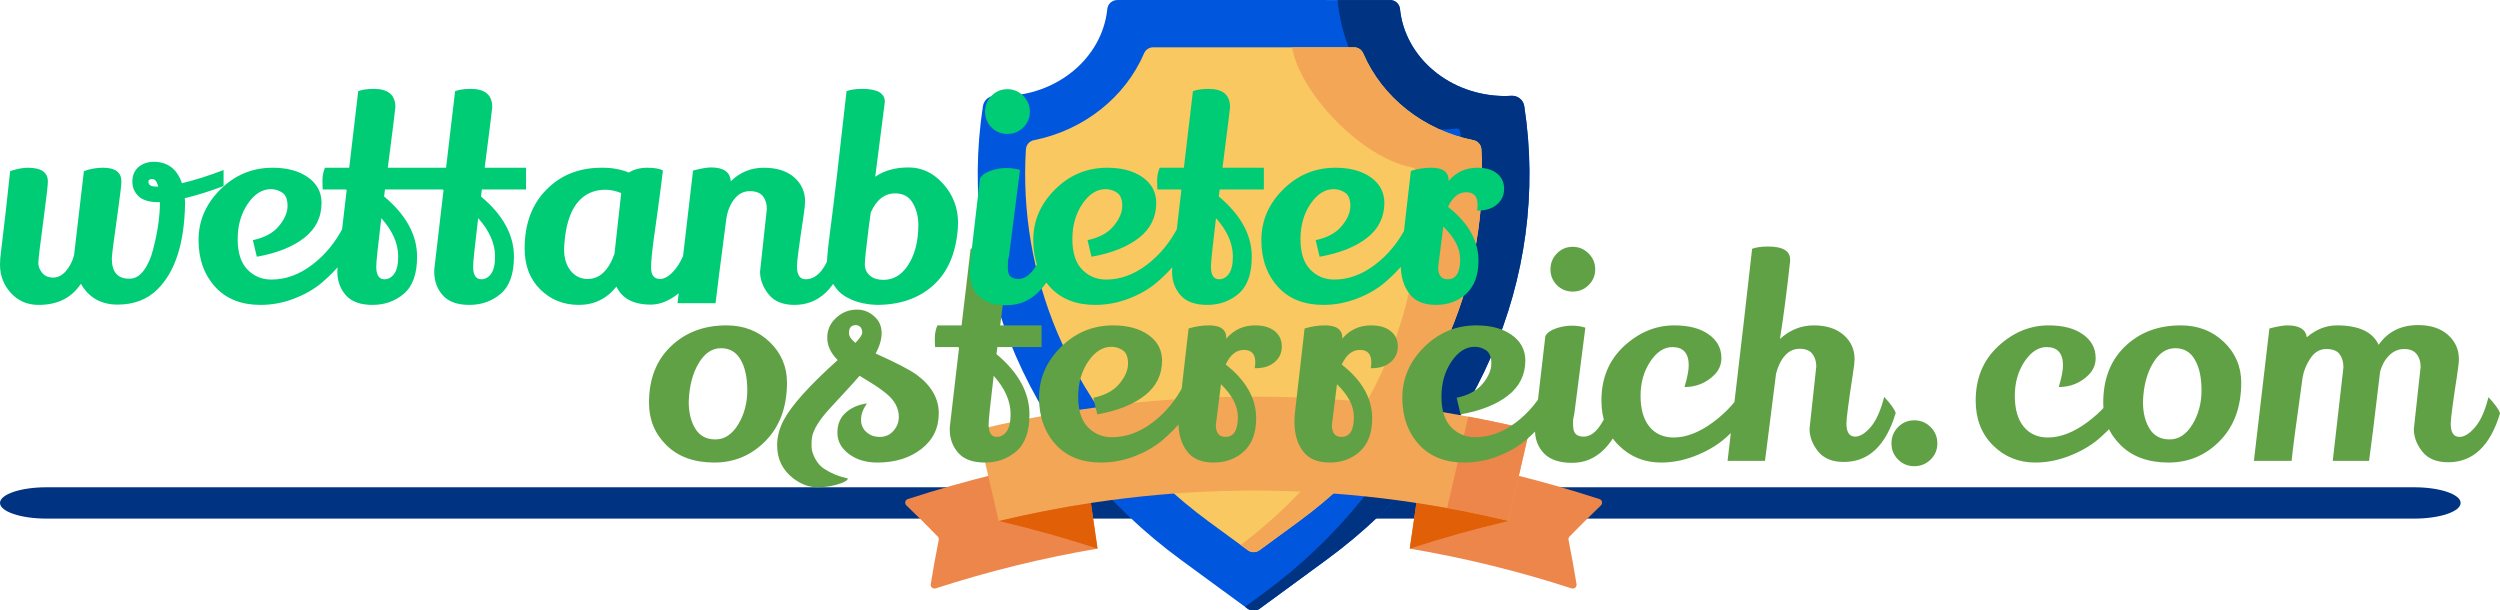
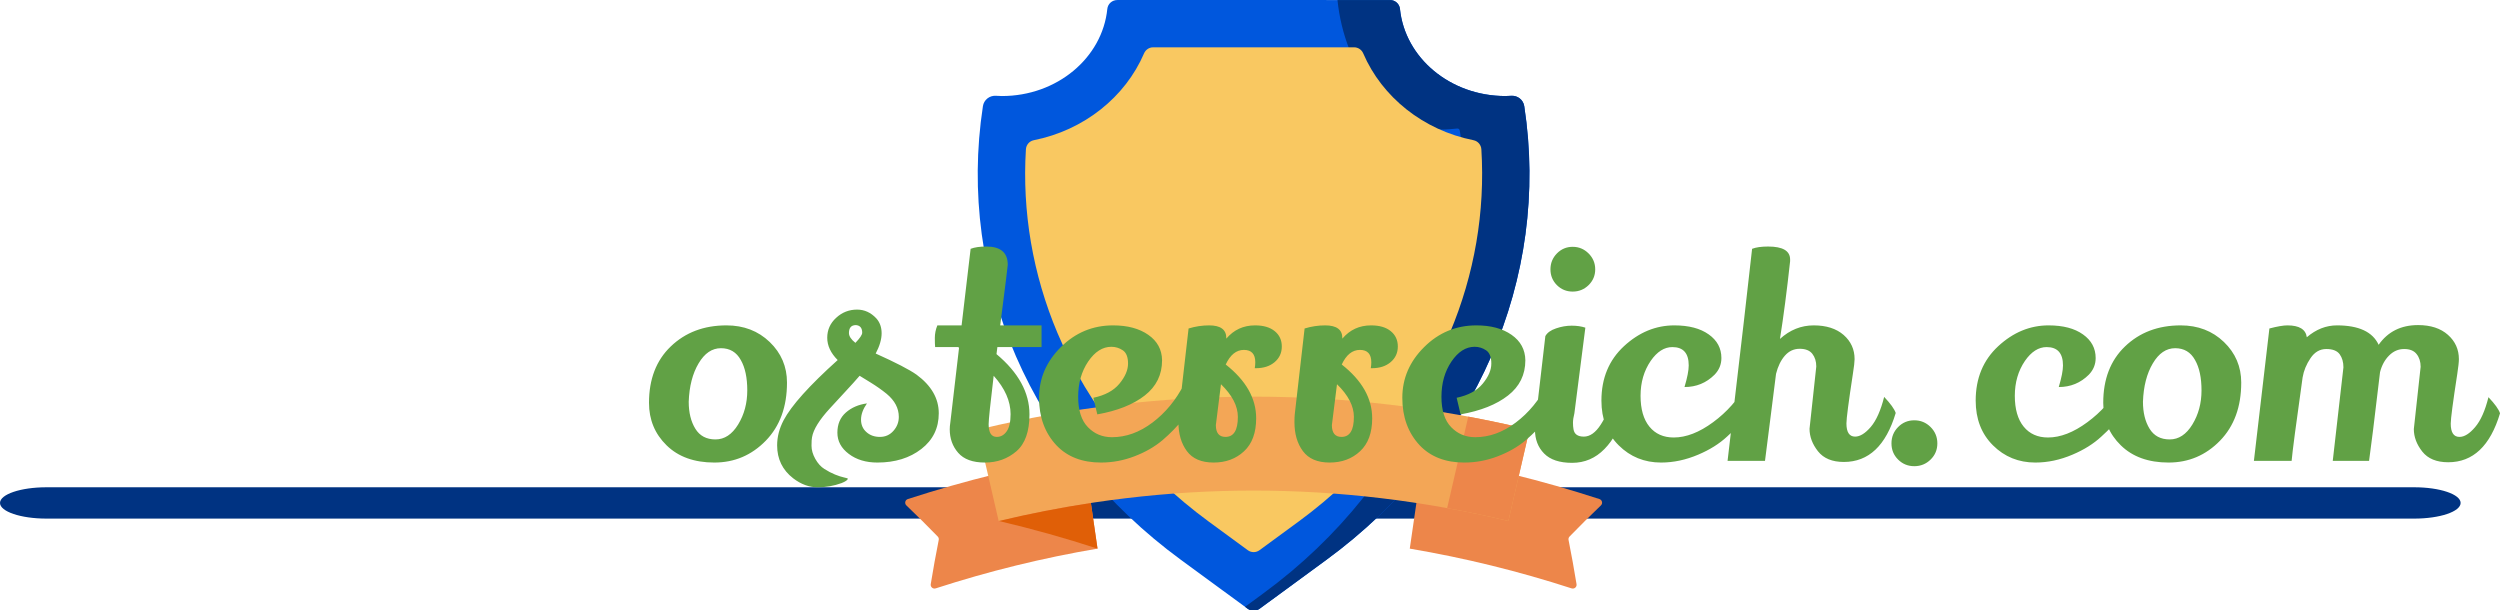
<svg xmlns="http://www.w3.org/2000/svg" style="overflow: visible;" viewBox="42.35 203.98 426.12 104.04">
  <path d="M176.742 88.385c0 1.841-1.492 3.334-3.334 3.334H3.334C1.493 91.719 0 90.225 0 88.385l0 0 c0-1.841 1.493-3.333 3.333-3.333h170.074C175.25 85.051 176.742 86.544 176.742 88.385L176.742 88.385z" transform="matrix(2.373, 0, 0, 0.801, 42.35, 218.908)" data-uid="o_f3ile6kc4_70" fill="#003382" />
  <g transform="matrix(0.232, 0, 0, 0.232, 196.639, 196.639)" data-uid="o_f3ile6kc4_49">
    <path d="M454.819 109.63c-0.71-4.632-4.88-7.922-9.555-7.607c-1.572 0.106-3.103 0.18-4.311 0.18  c-40.533 0-73.824-28.12-77.45-64.022c-0.375-3.714-3.548-6.516-7.281-6.516H256.001H155.78c-3.733 0-6.906 2.802-7.281 6.516  c-3.626 35.902-36.917 64.022-77.45 64.022c-1.225 0-2.788-0.076-4.392-0.185c-4.675-0.317-8.845 2.975-9.555 7.607  C37.748 235.951 92.809 362.542 202.559 442.943l49.109 35.976c2.579 1.889 6.085 1.889 8.664 0l49.109-35.976  C419.191 362.542 474.175 235.956 454.819 109.63z" fill="#0057DD" transform="matrix(1, 0, 0, 1, 0, 0)" data-uid="o_f3ile6kc4_33" />
    <path d="M454.819 109.63c-0.71-4.632-4.88-7.922-9.555-7.607c-1.572 0.106-3.103 0.18-4.311 0.18  c-40.533 0-73.824-28.119-77.45-64.022c-0.375-3.714-3.548-6.516-7.281-6.516h-38.635c5.124 50.247 37.674 95.16 77.071 95.16  c3.1 0 8.32-0.487 10.916-0.751c0.886-0.09 1.688 0.523 1.841 1.4c22.415 128.561-32.556 258.252-144.268 340.09l-13.489 9.881  l2.011 1.473c2.579 1.889 6.085 1.889 8.664 0l49.109-35.976C419.191 362.542 474.175 235.956 454.819 109.63z" fill="#003382" transform="matrix(1, 0, 0, 1, 0, 0)" data-uid="o_f3ile6kc4_34" />
    <path d="M223.093 414.913c-49.963-36.601-88.432-84.564-111.25-138.704  c-18.148-43.061-25.987-89.108-23.151-134.883c0.203-3.269 2.555-6.03 5.768-6.668c36.923-7.341 67.211-31.675 81.029-63.807  c1.15-2.675 3.744-4.44 6.656-4.44h147.709c2.912 0 5.505 1.765 6.656 4.44c13.818 32.132 44.107 56.466 81.03 63.807  c3.213 0.639 5.566 3.399 5.768 6.668c2.836 45.777-5.003 91.823-23.151 134.883c-22.817 54.14-61.287 102.103-111.25 138.704  l-28.624 20.97c-2.55 1.868-6.016 1.868-8.565 0L223.093 414.913z" fill="#F9C861" transform="matrix(1, 0, 0, 1, 0, 0)" data-uid="o_f3ile6kc4_35" />
-     <path d="M423.308 141.325c-0.202-3.269-2.555-6.029-5.768-6.668c-36.923-7.341-67.212-31.675-81.03-63.807  c-1.15-2.675-3.744-4.44-6.656-4.44h-45.62c5.96 34.107 51.28 80.856 87.277 88.013c3.213 0.639 5.566 3.399 5.769 6.669  c2.836 45.776-5.003 91.822-23.151 134.883c-22.27 52.842-59.457 99.793-107.681 136.046l5.271 3.862  c2.55 1.868 6.016 1.868 8.565 0l28.624-20.97c49.963-36.601 88.432-84.564 111.25-138.704  C418.305 233.148 426.144 187.102 423.308 141.325z" fill="#F3A656" transform="matrix(1, 0, 0, 1, 0, 0)" data-uid="o_f3ile6kc4_36" />
    <path d="M489.604 463.918c-39.013-12.646-78.418-22.339-118.898-29.209   c3.305-22.745 6.609-45.491 9.914-68.236c44.075 7.48 86.978 18.041 129.453 31.824c2.012 0.653 2.588 3.22 1.058 4.682   c-7.818 7.472-15.511 15.106-23.038 22.864c-0.64 0.66-0.913 1.591-0.733 2.493c2.147 10.784 4.108 21.629 5.874 32.486   C493.57 462.886 491.594 464.563 489.604 463.918z" fill="#ED864A" transform="matrix(1, 0, 0, 1, 0, 0)" data-uid="o_f3ile6kc4_38" />
    <path d="M22.396 463.918c39.018-12.648 78.424-22.34 118.898-29.209   c-3.305-22.745-6.609-45.491-9.914-68.236c-44.068 7.479-86.972 18.04-129.453 31.824c-2.013 0.653-2.588 3.22-1.058 4.682   c7.818 7.472 15.51 15.106 23.037 22.864c0.64 0.66 0.913 1.591 0.733 2.493c-2.147 10.784-4.108 21.629-5.874 32.486   C18.43 462.886 20.406 464.563 22.396 463.918z" fill="#ED864A" transform="matrix(1, 0, 0, 1, 0, 0)" data-uid="o_f3ile6kc4_39" />
    <path d="M443.139 414.42c-124.333-29.819-250.116-29.805-374.447 0.043  c-4.938-21.346-9.875-42.691-14.812-64.037c-0.39-1.687 0.656-3.379 2.341-3.779c132.508-31.442 266.855-31.46 399.377-0.046  c1.685 0.399 2.731 2.091 2.341 3.778C453.005 371.727 448.072 393.074 443.139 414.42z" fill="#F3A656" transform="matrix(1, 0, 0, 1, 0, 0)" data-uid="o_f3ile6kc4_40" />
    <path d="M455.597 346.602c-13.955-3.308-27.93-6.246-41.921-8.857l-15.514 67.211  c15.01 2.726 30.004 5.873 44.978 9.464c4.933-21.347 9.866-42.694 14.8-64.041C458.328 348.693 457.282 347.001 455.597 346.602z" fill="#ED864A" transform="matrix(1, 0, 0, 1, 0, 0)" data-uid="o_f3ile6kc4_41" />
-     <path d="M370.706 434.709c23.931-7.819 47.931-14.526 72.433-20.289   c-22.479-5.391-45.006-9.792-67.563-13.233C373.652 414.431 372.659 421.267 370.706 434.709z" fill="#E05F07" transform="matrix(1, 0, 0, 1, 0, 0)" data-uid="o_f3ile6kc4_46" />
    <path d="M68.868 414.423c24.504 5.763 48.504 12.471 72.426 20.286c-1.953-13.442-2.946-20.278-4.87-33.521   C113.869 404.629 91.345 409.032 68.868 414.423z" fill="#E05F07" transform="matrix(1, 0, 0, 1, 0, 0)" data-uid="o_f3ile6kc4_47" />
  </g>
  <path text="osterreich.com" fill="#61A145" space="preserve" text-anchor="middle" offset="0.5" font-scale="contain" font-size="48" font-family="Lily Script One" transform="matrix(1, 0, 0, 1, 307.723, 282.53)" data-uid="o_f3ile6kc4_14" data-fl-textpath="" d="M-141.552-23.09L-141.552-23.09Q-137.132-23.09 -134.182-20.26Q-131.232-17.42 -131.232-13.34L-131.232-13.34Q-131.232-7.15 -134.852-3.43Q-138.482 0.29 -143.612 0.29Q-148.752 0.29 -151.752-2.64Q-154.752-5.57 -154.752-9.89L-154.752-9.89Q-154.752-15.94 -151.052-19.49L-151.052-19.49Q-147.312-23.09 -141.552-23.09ZM-142.492-19.2Q-144.772-19.2 -146.302-16.61Q-147.842-14.02 -147.982-10.08L-147.982-10.08Q-147.982-7.3 -146.852-5.47Q-145.732-3.65 -143.422-3.65Q-141.122-3.65 -139.562-6.19Q-138.002-8.74 -138.002-12Q-138.002-15.26 -139.102-17.18L-139.102-17.18Q-140.212-19.2 -142.492-19.2ZM-109.152-14.69L-109.152-14.69Q-105.362-11.9 -105.362-8.11Q-105.362-4.32 -108.332-2.02Q-111.312 0.29 -115.822 0.29L-115.822 0.29Q-118.752 0.29 -120.692-1.18Q-122.642-2.64 -122.642-4.8Q-122.642-6.96 -121.202-8.23Q-119.762-9.5 -117.602-9.79L-117.602-9.79Q-118.612-8.35 -118.612-7.03Q-118.612-5.71 -117.692-4.9L-117.692-4.9Q-116.782-4.08 -115.392-4.08Q-114.002-4.08 -113.092-5.11Q-112.172-6.14 -112.172-7.49L-112.172-7.49Q-112.172-9.7 -114.242-11.42L-114.242-11.42Q-115.492-12.43 -116.932-13.32Q-118.372-14.21 -118.462-14.26L-118.462-14.26Q-118.652-14.4 -118.852-14.5L-118.852-14.5Q-119.712-13.49 -121.342-11.74Q-122.972-9.98 -123.932-8.93L-123.932-8.93Q-126.622-6 -126.962-4.03L-126.962-4.03Q-127.052-3.65 -127.052-2.57Q-127.052-1.49 -126.412-0.34Q-125.762 0.82 -124.852 1.39Q-123.932 1.97 -123.052 2.33Q-122.162 2.69 -121.512 2.83Q-120.862 2.98 -120.862 3.02L-120.862 3.02Q-120.862 3.36 -121.922 3.79L-121.922 3.79Q-123.892 4.51 -126.022 4.51Q-128.162 4.51 -130.172 2.98L-130.172 2.98Q-132.912 0.86-132.912-2.64L-132.912-2.64Q-132.912-4.8-131.812-6.91L-131.812-6.91Q-129.842-10.66 -122.592-17.18L-122.592-17.18Q-124.372-18.96 -124.372-20.98Q-124.372-22.99 -122.852-24.38Q-121.342-25.78 -119.282-25.78L-119.282-25.78Q-117.412-25.78 -116.012-24.29L-116.012-24.29Q-115.102-23.28 -115.102-21.74Q-115.102-20.21 -116.112-18.29L-116.112-18.29Q-110.972-15.98 -109.152-14.69ZM-119.572-20.11L-119.572-20.11Q-118.412-21.31 -118.412-21.84L-118.412-21.84Q-118.412-23.04 -119.472-23.14L-119.472-23.14Q-120.672-23.14 -120.672-21.79L-120.672-21.79Q-120.672-20.98 -119.572-20.11ZM-93.602-33.41L-93.602-33.41Q-93.602-33.12 -94.892-23.09L-94.892-23.09L-87.842-23.09L-87.842-19.39L-95.372-19.39L-95.522-18.19Q-89.902-13.49 -89.902-7.92L-89.902-7.92Q-89.902-3.55 -92.132-1.63Q-94.372 0.29 -97.492 0.29Q-100.612 0.29 -102.052-1.37Q-103.492-3.02 -103.492-5.38L-103.492-5.38Q-103.492-5.9 -103.392-6.53L-103.392-6.53L-101.902-19.3L-102.092-19.39L-105.982-19.39Q-106.032-19.87 -106.032-20.95Q-106.032-22.03 -105.602-23.09L-105.602-23.09L-101.472-23.09L-99.932-36.14Q-98.932-36.53 -97.252-36.53L-97.252-36.53Q-93.602-36.53 -93.602-33.41ZM-93.122-7.97L-93.122-7.97Q-93.122-11.28 -96.002-14.5L-96.002-14.5Q-96.862-7.34 -96.862-6.24L-96.862-6.24Q-96.862-4.08 -95.472-4.08L-95.472-4.08Q-94.462-4.08 -93.792-5.02Q-93.122-5.95 -93.122-7.97ZM-79.01-10.75Q-76.03-11.38 -74.57-13.15Q-73.1-14.93 -73.1-16.58Q-73.1-18.24 -73.99-18.84Q-74.88-19.44 -75.94-19.44L-75.94-19.44Q-78.19-19.44 -79.9-16.92Q-81.6-14.4 -81.6-10.92Q-81.6-7.44 -79.94-5.74Q-78.29-4.03 -75.84-4.03L-75.84-4.03Q-72.24-4.03 -68.93-6.53Q-65.62-9.02 -63.55-13.06L-63.55-13.06Q-62.5-12.05 -61.63-10.56L-61.63-10.56Q-63.22-6.96 -67.25-3.5L-67.25-3.5Q-69.26-1.82 -72.02-0.77Q-74.78 0.29 -77.71 0.29L-77.71 0.29Q-82.51 0.29 -85.3-2.64L-85.3-2.64Q-88.27-5.81 -88.27-10.75Q-88.27-15.7 -84.55-19.39Q-80.83-23.09 -75.65-23.09L-75.65-23.09Q-71.95-23.09 -69.65-21.48Q-67.34-19.87 -67.3-17.14L-67.3-17.14Q-67.3-13.44 -70.25-11.14Q-73.2-8.83 -78.34-7.92L-78.34-7.92L-79.01-10.75ZM-51.412-16.8L-51.412-16.8Q-51.412-18.91 -53.352-18.91Q-55.292-18.91 -56.452-16.42L-56.452-16.42Q-51.262-12.34 -51.262-7.25L-51.262-7.25Q-51.262-3.55 -53.332-1.63Q-55.392 0.29 -58.512 0.29Q-61.632 0.29 -63.072-1.66Q-64.512-3.6 -64.512-6.58L-64.512-6.58Q-64.512-7.49 -64.462-7.92L-64.462-7.92L-62.782-22.56Q-61.052-23.09 -59.282-23.09L-59.282-23.09Q-56.352-23.09 -56.352-20.93L-56.352-20.93L-56.352-20.83Q-54.432-23.09 -51.452-23.09L-51.452-23.09Q-49.292-23.09 -48.092-22.1Q-46.892-21.12 -46.892-19.49Q-46.892-17.86 -48.122-16.82Q-49.342-15.79 -51.312-15.79L-51.312-15.79Q-51.412-15.79 -51.502-15.79L-51.502-15.79Q-51.412-16.32 -51.412-16.8ZM-54.382-7.49Q-54.382-10.27 -57.262-13.06L-57.262-13.06Q-58.132-6.14 -58.132-6.1L-58.132-6.1Q-58.132-4.08 -56.492-4.08L-56.492-4.08Q-54.382-4.08 -54.382-7.49L-54.382-7.49ZM-31.636-16.8L-31.636-16.8Q-31.636-18.91 -33.576-18.91Q-35.516-18.91 -36.676-16.42L-36.676-16.42Q-31.486-12.34 -31.486-7.25L-31.486-7.25Q-31.486-3.55 -33.556-1.63Q-35.616 0.29 -38.736 0.29Q-41.856 0.29 -43.296-1.66Q-44.736-3.6 -44.736-6.58L-44.736-6.58Q-44.736-7.49 -44.686-7.92L-44.686-7.92L-43.006-22.56Q-41.276-23.09 -39.506-23.09L-39.506-23.09Q-36.576-23.09 -36.576-20.93L-36.576-20.93L-36.576-20.83Q-34.656-23.09 -31.676-23.09L-31.676-23.09Q-29.516-23.09 -28.316-22.1Q-27.116-21.12 -27.116-19.49Q-27.116-17.86 -28.346-16.82Q-29.566-15.79 -31.536-15.79L-31.536-15.79Q-31.636-15.79 -31.726-15.79L-31.726-15.79Q-31.636-16.32 -31.636-16.8ZM-34.606-7.49Q-34.606-10.27 -37.486-13.06L-37.486-13.06Q-38.356-6.14 -38.356-6.1L-38.356-6.1Q-38.356-4.08 -36.716-4.08L-36.716-4.08Q-34.606-4.08 -34.606-7.49L-34.606-7.49ZM-17.09-10.75Q-14.11-11.38 -12.65-13.15Q-11.18-14.93 -11.18-16.58Q-11.18-18.24 -12.07-18.84Q-12.96-19.44 -14.02-19.44L-14.02-19.44Q-16.27-19.44 -17.98-16.92Q-19.68-14.4 -19.68-10.92Q-19.68-7.44 -18.02-5.74Q-16.37-4.03 -13.92-4.03L-13.92-4.03Q-10.32-4.03 -7.01-6.53Q-3.7-9.02 -1.63-13.06L-1.63-13.06Q-0.58-12.05  0.29-10.56L 0.29-10.56Q-1.3-6.96 -5.33-3.5L-5.33-3.5Q-7.34-1.82 -10.1-0.77Q-12.86 0.29 -15.79 0.29L-15.79 0.29Q-20.59 0.29 -23.38-2.64L-23.38-2.64Q-26.35-5.81 -26.35-10.75Q-26.35-15.7 -22.63-19.39Q-18.91-23.09 -13.73-23.09L-13.73-23.09Q-10.03-23.09 -7.73-21.48Q-5.42-19.87 -5.38-17.14L-5.38-17.14Q-5.38-13.44 -8.33-11.14Q-11.28-8.83 -16.42-7.92L-16.42-7.92L-17.09-10.75ZM-0.002-35.35Q 1.108-36.48  2.688-36.48Q 4.268-36.48  5.398-35.35Q 6.528-34.22  6.528-32.64Q 6.528-31.06  5.398-29.95Q 4.268-28.85  2.688-28.85Q 1.108-28.85 -0.002-29.95Q-1.102-31.06 -1.102-32.64Q-1.102-34.22 -0.002-35.35ZM-1.972-21.26Q-1.492-22.13 -0.142-22.58Q 1.198-23.04  2.518-23.04Q 3.838-23.04  4.848-22.7L 4.848-22.7Q 2.978-8.26  2.978-8.11L 2.978-8.11Q 2.738-7.15  2.738-6.5Q 2.738-5.86  2.828-5.38L 2.828-5.38Q 3.028-4.13  4.588-4.13Q 6.148-4.13  7.468-6.17Q 8.788-8.21  9.458-10.8L 9.458-10.8Q 9.788-10.61  10.508-9.65Q 11.228-8.69  11.378-8.21L 11.378-8.21Q 10.418-4.37  8.108-2.02L 8.108-2.02Q 5.808 0.34  2.588 0.34Q-0.622 0.34 -2.182-1.25Q-3.742-2.83 -3.742-5.33L-3.742-5.33Q-3.742-5.86 -3.692-6.43L-3.692-6.43L-1.972-21.26ZM 22.466-16.27L 22.466-16.27Q 22.466-19.39  19.676-19.39L 19.676-19.39Q 17.616-19.39  15.986-17.04L 15.986-17.04Q 14.256-14.5  14.256-11.09Q 14.256-7.68  15.766-5.83Q 17.276-3.98  19.916-3.98L 19.916-3.98Q 23.086-3.98  26.616-6.58Q 30.146-9.17  32.306-13.01L 32.306-13.01Q 33.266-12.29  34.176-10.37L 34.176-10.37Q 32.786-7.58  28.996-4.13L 28.996-4.13Q 27.026-2.3  24.096-1.06L 24.096-1.06Q 20.926 0.29  17.756 0.29L 17.756 0.29Q 13.486 0.29  10.536-2.64Q 7.586-5.57  7.586-10.27L 7.586-10.27Q 7.586-15.98  11.426-19.54Q 15.266-23.09  20.016-23.09L 20.016-23.09Q 23.716-23.09  25.876-21.55Q 28.036-20.02  28.036-17.52L 28.036-17.52Q 28.036-15.89  26.876-14.69L 26.876-14.69Q 24.766-12.58  21.746-12.58L 21.746-12.58Q 22.466-14.98  22.466-16.27ZM 43.058-5.47L 43.058-5.47L 44.208-16.08Q 44.208-17.38  43.538-18.24Q 42.868-19.1  41.378-19.1Q 39.888-19.1  38.858-17.93Q 37.828-16.75  37.348-14.83L 37.348-14.83Q 37.008-12.1  36.338-6.84Q 35.668-1.58  35.468 0L 35.468 0L 29.088 0Q 32.548-29.42  33.268-36.14L 33.268-36.14Q 34.268-36.53  35.998-36.53L 35.998-36.53Q 39.748-36.53  39.748-34.32L 39.748-34.32L 39.748-34.03Q 38.928-26.5  38.018-20.78L 38.018-20.78Q 40.558-23.09  43.778-23.09Q 46.988-23.09  48.868-21.46Q 50.738-19.82  50.738-17.33L 50.738-17.33Q 50.738-16.66  50.448-14.83L 50.448-14.83Q 49.348-7.63  49.348-6.38L 49.348-6.38Q 49.348-4.13  50.828-4.13L 50.828-4.13Q 52.078-4.13  53.498-5.78Q 54.908-7.44  55.778-10.9L 55.778-10.9Q 57.408-9.17  57.748-8.16L 57.748-8.16Q 55.248 0.19  48.908 0.19L 48.908 0.19Q 45.938 0.19  44.498-1.63Q 43.058-3.46  43.058-5.47ZM 58.154-5.76Q 59.284-6.91  60.914-6.91Q 62.544-6.91  63.694-5.76Q 64.844-4.61  64.844-2.98Q 64.844-1.34  63.694-0.22Q 62.544 0.91  60.914 0.91Q 59.284 0.91  58.154-0.22Q 57.024-1.34  57.024-2.98Q 57.024-4.61  58.154-5.76ZM 86.258-16.27L 86.258-16.27Q 86.258-19.39  83.468-19.39L 83.468-19.39Q 81.408-19.39  79.778-17.04L 79.778-17.04Q 78.048-14.5  78.048-11.09Q 78.048-7.68  79.558-5.83Q 81.068-3.98  83.708-3.98L 83.708-3.98Q 86.878-3.98  90.408-6.58Q 93.938-9.17  96.098-13.01L 96.098-13.01Q 97.058-12.29  97.968-10.37L 97.968-10.37Q 96.578-7.58  92.788-4.13L 92.788-4.13Q 90.818-2.3  87.888-1.06L 87.888-1.06Q 84.718 0.29  81.548 0.29L 81.548 0.29Q 77.278 0.29  74.328-2.64Q 71.378-5.57  71.378-10.27L 71.378-10.27Q 71.378-15.98  75.218-19.54Q 79.058-23.09  83.808-23.09L 83.808-23.09Q 87.508-23.09  89.668-21.55Q 91.828-20.02  91.828-17.52L 91.828-17.52Q 91.828-15.89  90.668-14.69L 90.668-14.69Q 88.558-12.58  85.538-12.58L 85.538-12.58Q 86.258-14.98  86.258-16.27ZM 106.32-23.09L 106.32-23.09Q 110.74-23.09  113.69-20.26Q 116.64-17.42  116.64-13.34L 116.64-13.34Q 116.64-7.15  113.02-3.43Q 109.39 0.29  104.26 0.29Q 99.12 0.29  96.12-2.64Q 93.12-5.57  93.12-9.89L 93.12-9.89Q 93.12-15.94  96.82-19.49L 96.82-19.49Q 100.56-23.09  106.32-23.09ZM 105.38-19.2Q 103.1-19.2  101.57-16.61Q 100.03-14.02  99.89-10.08L 99.89-10.08Q 99.89-7.3  101.02-5.47Q 102.14-3.65  104.45-3.65Q 106.75-3.65  108.31-6.19Q 109.87-8.74  109.87-12Q 109.87-15.26  108.77-17.18L 108.77-17.18Q 107.66-19.2  105.38-19.2ZM 138.43 0L 132.24 0L 134.06-15.94Q 134.06-17.28  133.42-18.17Q 132.77-19.06  131.14-19.06Q 129.5-19.06  128.45-17.5Q 127.39-15.94  127.1-14.21L 127.1-14.21Q 125.42-2.26  125.23 0L 125.23 0L 118.8 0L 121.44-22.56Q 123.46-23.09  124.51-23.09L 124.51-23.09Q 127.54-23.09  127.82-21.07L 127.82-21.07Q 130.18-23.09  132.96-23.09L 132.96-23.09Q 138.53-23.09  140.06-19.78L 140.06-19.78Q 142.42-23.14  146.78-23.14L 146.78-23.14Q 150-23.14  151.87-21.48Q 153.74-19.82  153.74-17.33L 153.74-17.33Q 153.74-16.61  153.46-14.78L 153.46-14.78Q 152.35-7.58  152.35-6.34L 152.35-6.34Q 152.35-4.08  153.84-4.08L 153.84-4.08Q 155.09-4.08  156.5-5.74Q 157.92-7.39  158.78-10.85L 158.78-10.85Q 160.42-9.12  160.75-8.11L 160.75-8.11Q 158.26 0.24  151.92 0.24L 151.92 0.24Q 148.94 0.24  147.5-1.58Q 146.06-3.41  146.06-5.42L 146.06-5.42L 147.22-16.03Q 147.22-17.33  146.54-18.19Q 145.87-19.06  144.41-19.06Q 142.94-19.06  141.84-17.95Q 140.74-16.85  140.3-15.12L 140.3-15.12Q 138.86-2.93  138.43 0L 138.43 0Z" font-weight="400" font-style="normal" />
-   <path text="wettanbieter" fill="#00CC76" space="preserve" text-anchor="middle" offset="0.5" font-scale="contain" font-size="48" font-family="Lily Script One" transform="matrix(1, 0, 0, 1, 169.334, 255.66)" data-uid="o_f3ile6kc4_13" data-fl-textpath="" d="M-107.924-7.63L-107.924-7.63Q-107.924-4.18 -105.004-4.18L-105.004-4.18Q-104.904-4.18 -104.854-4.18L-104.854-4.18Q-103.514-4.18 -102.454-5.62Q-101.404-7.06 -100.874-9.22L-100.874-9.22Q-99.724-13.63 -99.724-17.23L-99.724-17.23L-100.154-17.23Q-102.164-17.23 -103.274-18.14L-103.274-18.14Q-104.424-19.2 -104.424-20.69Q-104.424-22.18 -103.514-23.09L-103.514-23.09Q-102.404-24.1 -100.774-24.1L-100.774-24.1Q-97.224-24.1 -95.974-20.45L-95.974-20.45Q-92.614-21.26 -88.874-22.7L-88.874-22.7L-88.874-19.97Q-92.424-18.62 -95.494-17.9L-95.494-17.9Q-95.444-17.52 -95.444-16.8L-95.444-16.8Q-95.644-6.86 -100.104-2.4L-100.104-2.4Q-102.744 0.24 -106.944 0.24Q-111.144 0.24 -113.204-3.31L-113.204-3.31Q-115.564 0.29 -120.404 0.29L-120.404 0.29Q-123.284 0.29 -125.134-1.75Q-126.984-3.79 -126.984-6.58L-126.984-6.58Q-126.984-7.06 -126.934-7.73L-126.934-7.73Q-125.924-16.08 -125.254-22.51L-125.254-22.51Q-123.524-23.09 -122.234-23.09L-122.234-23.09Q-118.824-23.09 -118.824-20.74L-118.824-20.74Q-118.824-19.82 -119.544-14.45L-119.544-14.45Q-120.454-7.68 -120.454-6.84Q-120.454-6 -119.804-5.18Q-119.164-4.37 -117.934-4.37Q-116.714-4.37 -115.754-5.47Q-114.794-6.58 -114.364-8.16L-114.364-8.16L-112.684-22.51Q-111.144-23.09 -109.414-23.09L-109.414-23.09Q-106.294-23.09 -106.294-20.74L-106.294-20.74Q-106.294-19.87 -106.964-15.12L-106.964-15.12Q-107.924-8.4 -107.924-7.63ZM-101.684-20.69L-101.684-20.69Q-101.684-19.87 -100.294-19.87L-100.294-19.87Q-100.154-19.87 -100.004-19.87L-100.004-19.87Q-100.344-21.17 -101.014-21.17Q-101.684-21.17 -101.684-20.69ZM-83.882-10.75Q-80.902-11.38 -79.442-13.15Q-77.972-14.93 -77.972-16.58Q-77.972-18.24 -78.862-18.84Q-79.752-19.44 -80.812-19.44L-80.812-19.44Q-83.062-19.44 -84.772-16.92Q-86.472-14.4 -86.472-10.92Q-86.472-7.44 -84.812-5.74Q-83.162-4.03 -80.712-4.03L-80.712-4.03Q-77.112-4.03 -73.802-6.53Q-70.492-9.02 -68.422-13.06L-68.422-13.06Q-67.372-12.05 -66.502-10.56L-66.502-10.56Q-68.092-6.96 -72.122-3.5L-72.122-3.5Q-74.132-1.82 -76.892-0.77Q-79.652 0.29 -82.582 0.29L-82.582 0.29Q-87.382 0.29 -90.172-2.64L-90.172-2.64Q-93.142-5.81 -93.142-10.75Q-93.142-15.7 -89.422-19.39Q-85.702-23.09 -80.522-23.09L-80.522-23.09Q-76.822-23.09 -74.522-21.48Q-72.212-19.87 -72.172-17.14L-72.172-17.14Q-72.172-13.44 -75.122-11.14Q-78.072-8.83 -83.212-7.92L-83.212-7.92L-83.882-10.75ZM-59.594-33.41L-59.594-33.41Q-59.594-33.12 -60.884-23.09L-60.884-23.09L-53.834-23.09L-53.834-19.39L-61.364-19.39L-61.514-18.19Q-55.894-13.49 -55.894-7.92L-55.894-7.92Q-55.894-3.55 -58.124-1.63Q-60.364 0.29 -63.484 0.29Q-66.604 0.29 -68.044-1.37Q-69.484-3.02 -69.484-5.38L-69.484-5.38Q-69.484-5.9 -69.384-6.53L-69.384-6.53L-67.894-19.3L-68.084-19.39L-71.974-19.39Q-72.024-19.87 -72.024-20.95Q-72.024-22.03 -71.594-23.09L-71.594-23.09L-67.464-23.09L-65.924-36.14Q-64.924-36.53 -63.244-36.53L-63.244-36.53Q-59.594-36.53 -59.594-33.41ZM-59.114-7.97L-59.114-7.97Q-59.114-11.28 -61.994-14.5L-61.994-14.5Q-62.854-7.34 -62.854-6.24L-62.854-6.24Q-62.854-4.08 -61.464-4.08L-61.464-4.08Q-60.454-4.08 -59.784-5.02Q-59.114-5.95 -59.114-7.97ZM-43.082-33.41L-43.082-33.41Q-43.082-33.12 -44.372-23.09L-44.372-23.09L-37.322-23.09L-37.322-19.39L-44.852-19.39L-45.002-18.19Q-39.382-13.49 -39.382-7.92L-39.382-7.92Q-39.382-3.55 -41.612-1.63Q-43.852 0.29 -46.972 0.29Q-50.092 0.29 -51.532-1.37Q-52.972-3.02 -52.972-5.38L-52.972-5.38Q-52.972-5.9 -52.872-6.53L-52.872-6.53L-51.382-19.3L-51.572-19.39L-55.462-19.39Q-55.512-19.87 -55.512-20.95Q-55.512-22.03 -55.082-23.09L-55.082-23.09L-50.952-23.09L-49.412-36.14Q-48.412-36.53 -46.732-36.53L-46.732-36.53Q-43.082-36.53 -43.082-33.41ZM-42.602-7.97L-42.602-7.97Q-42.602-11.28 -45.482-14.5L-45.482-14.5Q-46.342-7.34 -46.342-6.24L-46.342-6.24Q-46.342-4.08 -44.952-4.08L-44.952-4.08Q-43.942-4.08 -43.272-5.02Q-42.602-5.95 -42.602-7.97ZM-16.06 0.24L-16.06 0.24Q-20.47 0.24 -21.91-2.83L-21.91-2.83Q-24.41 0.29 -28.32 0.29Q-32.23 0.29 -34.9-2.35Q-37.56-4.99 -37.56-9.31L-37.56-9.31Q-37.56-15.6 -33.86-19.34Q-30.17-23.09 -24.5-23.09L-24.5-23.09Q-24.36-23.09 -24.22-23.09L-24.22-23.09Q-21.82-23.09 -19.8-22.27L-19.8-22.27Q-18.5-23.09 -16.66-23.09Q-14.81-23.09 -13.99-22.61L-13.99-22.61Q-14.42-19.06 -14.9-15.62Q-15.38-12.19 -15.58-10.75L-15.58-10.75Q-16.01-7.49 -16.01-6.05L-16.01-6.05Q-16.01-4.13 -14.47-4.13L-14.47-4.13Q-13.27-4.13 -11.93-5.74Q-10.58-7.34 -9.58-10.8L-9.58-10.8Q-8.18-9.55 -7.66-8.02L-7.66-8.02Q-9.05-3.46 -11.4-1.61Q-13.75 0.24 -16.06 0.24ZM-23.78-19.34L-23.78-19.34Q-26.86-19.34 -28.66-17.02Q-30.46-14.69 -30.79-10.08L-30.79-10.08Q-30.84-9.65 -30.84-9.26L-30.84-9.26Q-30.84-6.91 -29.71-5.52Q-28.58-4.13 -26.81-4.13L-26.81-4.13Q-23.78-4.13 -22.25-8.4L-22.25-8.4L-21.1-18.77Q-22.49-19.34 -23.78-19.34ZM 2.564-5.38L 2.564-5.38L 3.724-16.08Q 3.724-17.38  3.044-18.24Q 2.374-19.1  0.814-19.1Q-0.746-19.1 -1.826-17.74Q-2.906-16.37 -3.196-14.3L-3.196-14.3Q-4.916-1.15 -5.016 0L-5.016 0L-11.496 0L-8.856-22.61Q-6.836-23.14 -5.786-23.14L-5.786-23.14Q-2.566-23.14 -2.426-20.78L-2.426-20.78Q-0.076-23.09  3.214-23.09Q 6.504-23.09  8.374-21.46Q 10.244-19.82  10.244-17.33L 10.244-17.33Q 10.244-16.66  9.964-14.78L 9.964-14.78Q 8.854-7.49  8.854-6.29L 8.854-6.29Q 8.854-4.08  10.344-4.08L 10.344-4.08Q 13.604-4.08  15.284-10.9L 15.284-10.9Q 16.924-9.17  17.254-8.16L 17.254-8.16Q 14.714 0.29  8.424 0.29L 8.424 0.29Q 5.444 0.29  4.004-1.54Q 2.564-3.36  2.564-5.38ZM 27.886-23.14Q 31.316-23.14  33.816-20.3Q 36.316-17.47  36.316-13.68L 36.316-13.68Q 36.316-13.15  36.266-12.58L 36.266-12.58Q 35.736-6.29  32.036-3Q 28.346 0.29  22.396 0.29L 22.396 0.29Q 19.996 0.19  18.216-0.58Q 16.436-1.34  15.576-2.5L 15.576-2.5Q 13.946-4.61  13.946-6.26Q 13.946-7.92  14.426-11.62L 14.426-11.62Q 15.436-19.2  17.306-36.14L 17.306-36.14Q 18.316-36.53  19.996-36.53L 19.996-36.53Q 23.836-36.53  23.836-34.32L 23.836-34.32L 22.196-21.55Q 24.456-23.14  27.886-23.14ZM 20.426-6.6Q 20.426-5.47  21.266-4.73Q 22.106-3.98  23.596-3.98L 23.596-3.98Q 26.036-3.98  27.626-6.24L 27.626-6.24Q 29.546-8.98  29.546-13.34L 29.546-13.34Q 29.546-15.46  28.586-17.09Q 27.626-18.72  25.606-18.72L 25.606-18.72Q 22.876-18.72  21.436-15.46L 21.436-15.46L 21.046-12.58Q 20.426-7.73  20.426-6.6ZM 42.022-35.35Q 43.132-36.48  44.712-36.48Q 46.292-36.48  47.422-35.35Q 48.552-34.22  48.552-32.64Q 48.552-31.06  47.422-29.95Q 46.292-28.85  44.712-28.85Q 43.132-28.85  42.022-29.95Q 40.922-31.06  40.922-32.64Q 40.922-34.22  42.022-35.35ZM 40.052-21.26Q 40.532-22.13  41.882-22.58Q 43.222-23.04  44.542-23.04Q 45.862-23.04  46.872-22.7L 46.872-22.7Q 45.002-8.26  45.002-8.11L 45.002-8.11Q 44.762-7.15  44.762-6.5Q 44.762-5.86  44.852-5.38L 44.852-5.38Q 45.052-4.13  46.612-4.13Q 48.172-4.13  49.492-6.17Q 50.812-8.21  51.482-10.8L 51.482-10.8Q 51.812-10.61  52.532-9.65Q 53.252-8.69  53.402-8.21L 53.402-8.21Q 52.442-4.37  50.132-2.02L 50.132-2.02Q 47.832 0.34  44.612 0.34Q 41.402 0.34  39.842-1.25Q 38.282-2.83  38.282-5.33L 38.282-5.33Q 38.282-5.86  38.332-6.43L 38.332-6.43L 40.052-21.26ZM 58.39-10.75Q 61.37-11.38  62.83-13.15Q 64.3-14.93  64.3-16.58Q 64.3-18.24  63.41-18.84Q 62.52-19.44  61.46-19.44L 61.46-19.44Q 59.21-19.44  57.5-16.92Q 55.8-14.4  55.8-10.92Q 55.8-7.44  57.46-5.74Q 59.11-4.03  61.56-4.03L 61.56-4.03Q 65.16-4.03  68.47-6.53Q 71.78-9.02  73.85-13.06L 73.85-13.06Q 74.9-12.05  75.77-10.56L 75.77-10.56Q 74.18-6.96  70.15-3.5L 70.15-3.5Q 68.14-1.82  65.38-0.77Q 62.62 0.29  59.69 0.29L 59.69 0.29Q 54.89 0.29  52.1-2.64L 52.1-2.64Q 49.13-5.81  49.13-10.75Q 49.13-15.7  52.85-19.39Q 56.57-23.09  61.75-23.09L 61.75-23.09Q 65.45-23.09  67.75-21.48Q 70.06-19.87  70.1-17.14L 70.1-17.14Q 70.1-13.44  67.15-11.14Q 64.2-8.83  59.06-7.92L 59.06-7.92L 58.39-10.75ZM 82.678-33.41L 82.678-33.41Q 82.678-33.12  81.388-23.09L 81.388-23.09L 88.438-23.09L 88.438-19.39L 80.908-19.39L 80.758-18.19Q 86.378-13.49  86.378-7.92L 86.378-7.92Q 86.378-3.55  84.148-1.63Q 81.908 0.29  78.788 0.29Q 75.668 0.29  74.228-1.37Q 72.788-3.02  72.788-5.38L 72.788-5.38Q 72.788-5.9  72.888-6.53L 72.888-6.53L 74.378-19.3L 74.188-19.39L 70.298-19.39Q 70.248-19.87  70.248-20.95Q 70.248-22.03  70.678-23.09L 70.678-23.09L 74.808-23.09L 76.348-36.14Q 77.348-36.53  79.028-36.53L 79.028-36.53Q 82.678-36.53  82.678-33.41ZM 83.158-7.97L 83.158-7.97Q 83.158-11.28  80.278-14.5L 80.278-14.5Q 79.418-7.34  79.418-6.24L 79.418-6.24Q 79.418-4.08  80.808-4.08L 80.808-4.08Q 81.818-4.08  82.488-5.02Q 83.158-5.95  83.158-7.97ZM 97.27-10.75Q 100.25-11.38  101.71-13.15Q 103.18-14.93  103.18-16.58Q 103.18-18.24  102.29-18.84Q 101.4-19.44  100.34-19.44L 100.34-19.44Q 98.09-19.44  96.38-16.92Q 94.68-14.4  94.68-10.92Q 94.68-7.44  96.34-5.74Q 97.99-4.03  100.44-4.03L 100.44-4.03Q 104.04-4.03  107.35-6.53Q 110.66-9.02  112.73-13.06L 112.73-13.06Q 113.78-12.05  114.65-10.56L 114.65-10.56Q 113.06-6.96  109.03-3.5L 109.03-3.5Q 107.02-1.82  104.26-0.77Q 101.5 0.29  98.57 0.29L 98.57 0.29Q 93.77 0.29  90.98-2.64L 90.98-2.64Q 88.01-5.81  88.01-10.75Q 88.01-15.7  91.73-19.39Q 95.45-23.09  100.63-23.09L 100.63-23.09Q 104.33-23.09  106.63-21.48Q 108.94-19.87  108.98-17.14L 108.98-17.14Q 108.98-13.44  106.03-11.14Q 103.08-8.83  97.94-7.92L 97.94-7.92L 97.27-10.75ZM 124.868-16.8L 124.868-16.8Q 124.868-18.91  122.928-18.91Q 120.988-18.91  119.828-16.42L 119.828-16.42Q 125.018-12.34  125.018-7.25L 125.018-7.25Q 125.018-3.55  122.948-1.63Q 120.888 0.29  117.768 0.29Q 114.648 0.29  113.208-1.66Q 111.768-3.6  111.768-6.58L 111.768-6.58Q 111.768-7.49  111.818-7.92L 111.818-7.92L 113.498-22.56Q 115.228-23.09  116.998-23.09L 116.998-23.09Q 119.928-23.09  119.928-20.93L 119.928-20.93L 119.928-20.83Q 121.848-23.09  124.828-23.09L 124.828-23.09Q 126.988-23.09  128.188-22.1Q 129.388-21.12  129.388-19.49Q 129.388-17.86  128.158-16.82Q 126.938-15.79  124.968-15.79L 124.968-15.79Q 124.868-15.79  124.778-15.79L 124.778-15.79Q 124.868-16.32  124.868-16.8ZM 121.898-7.49Q 121.898-10.27  119.018-13.06L 119.018-13.06Q 118.148-6.14  118.148-6.1L 118.148-6.1Q 118.148-4.08  119.788-4.08L 119.788-4.08Q 121.898-4.08  121.898-7.49L 121.898-7.49Z" font-weight="400" font-style="normal" stroke="none" />
</svg>